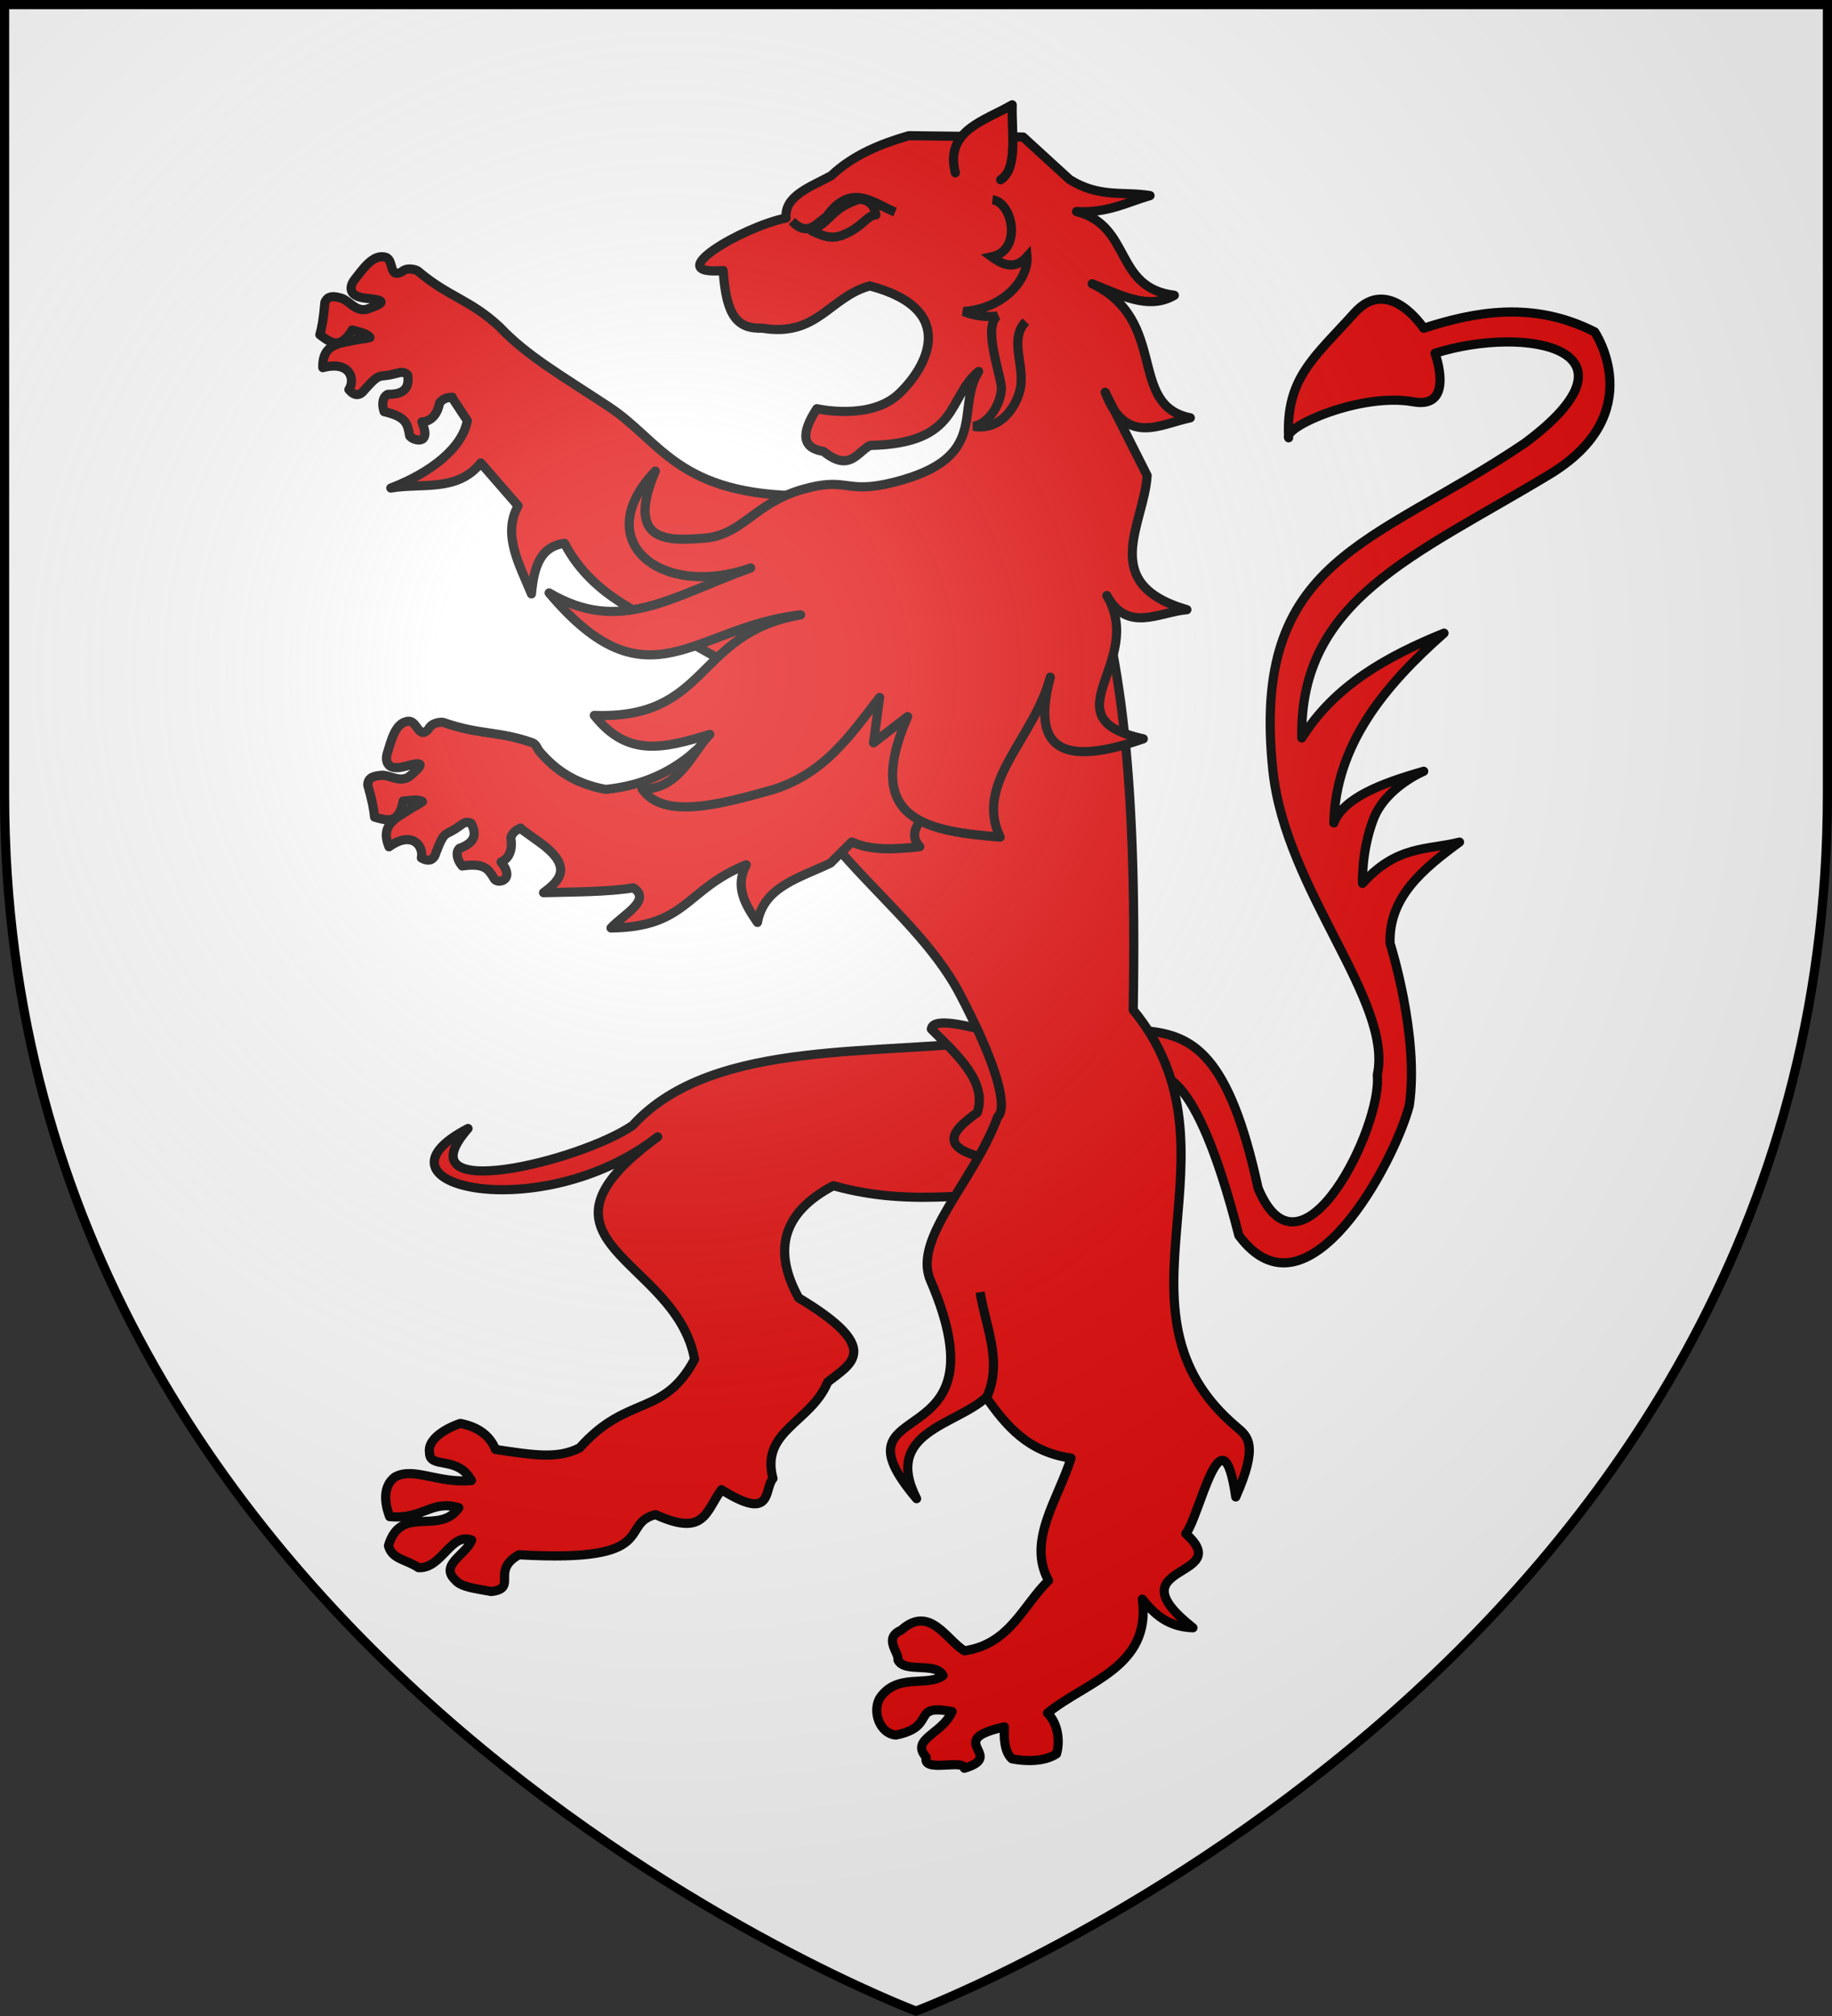
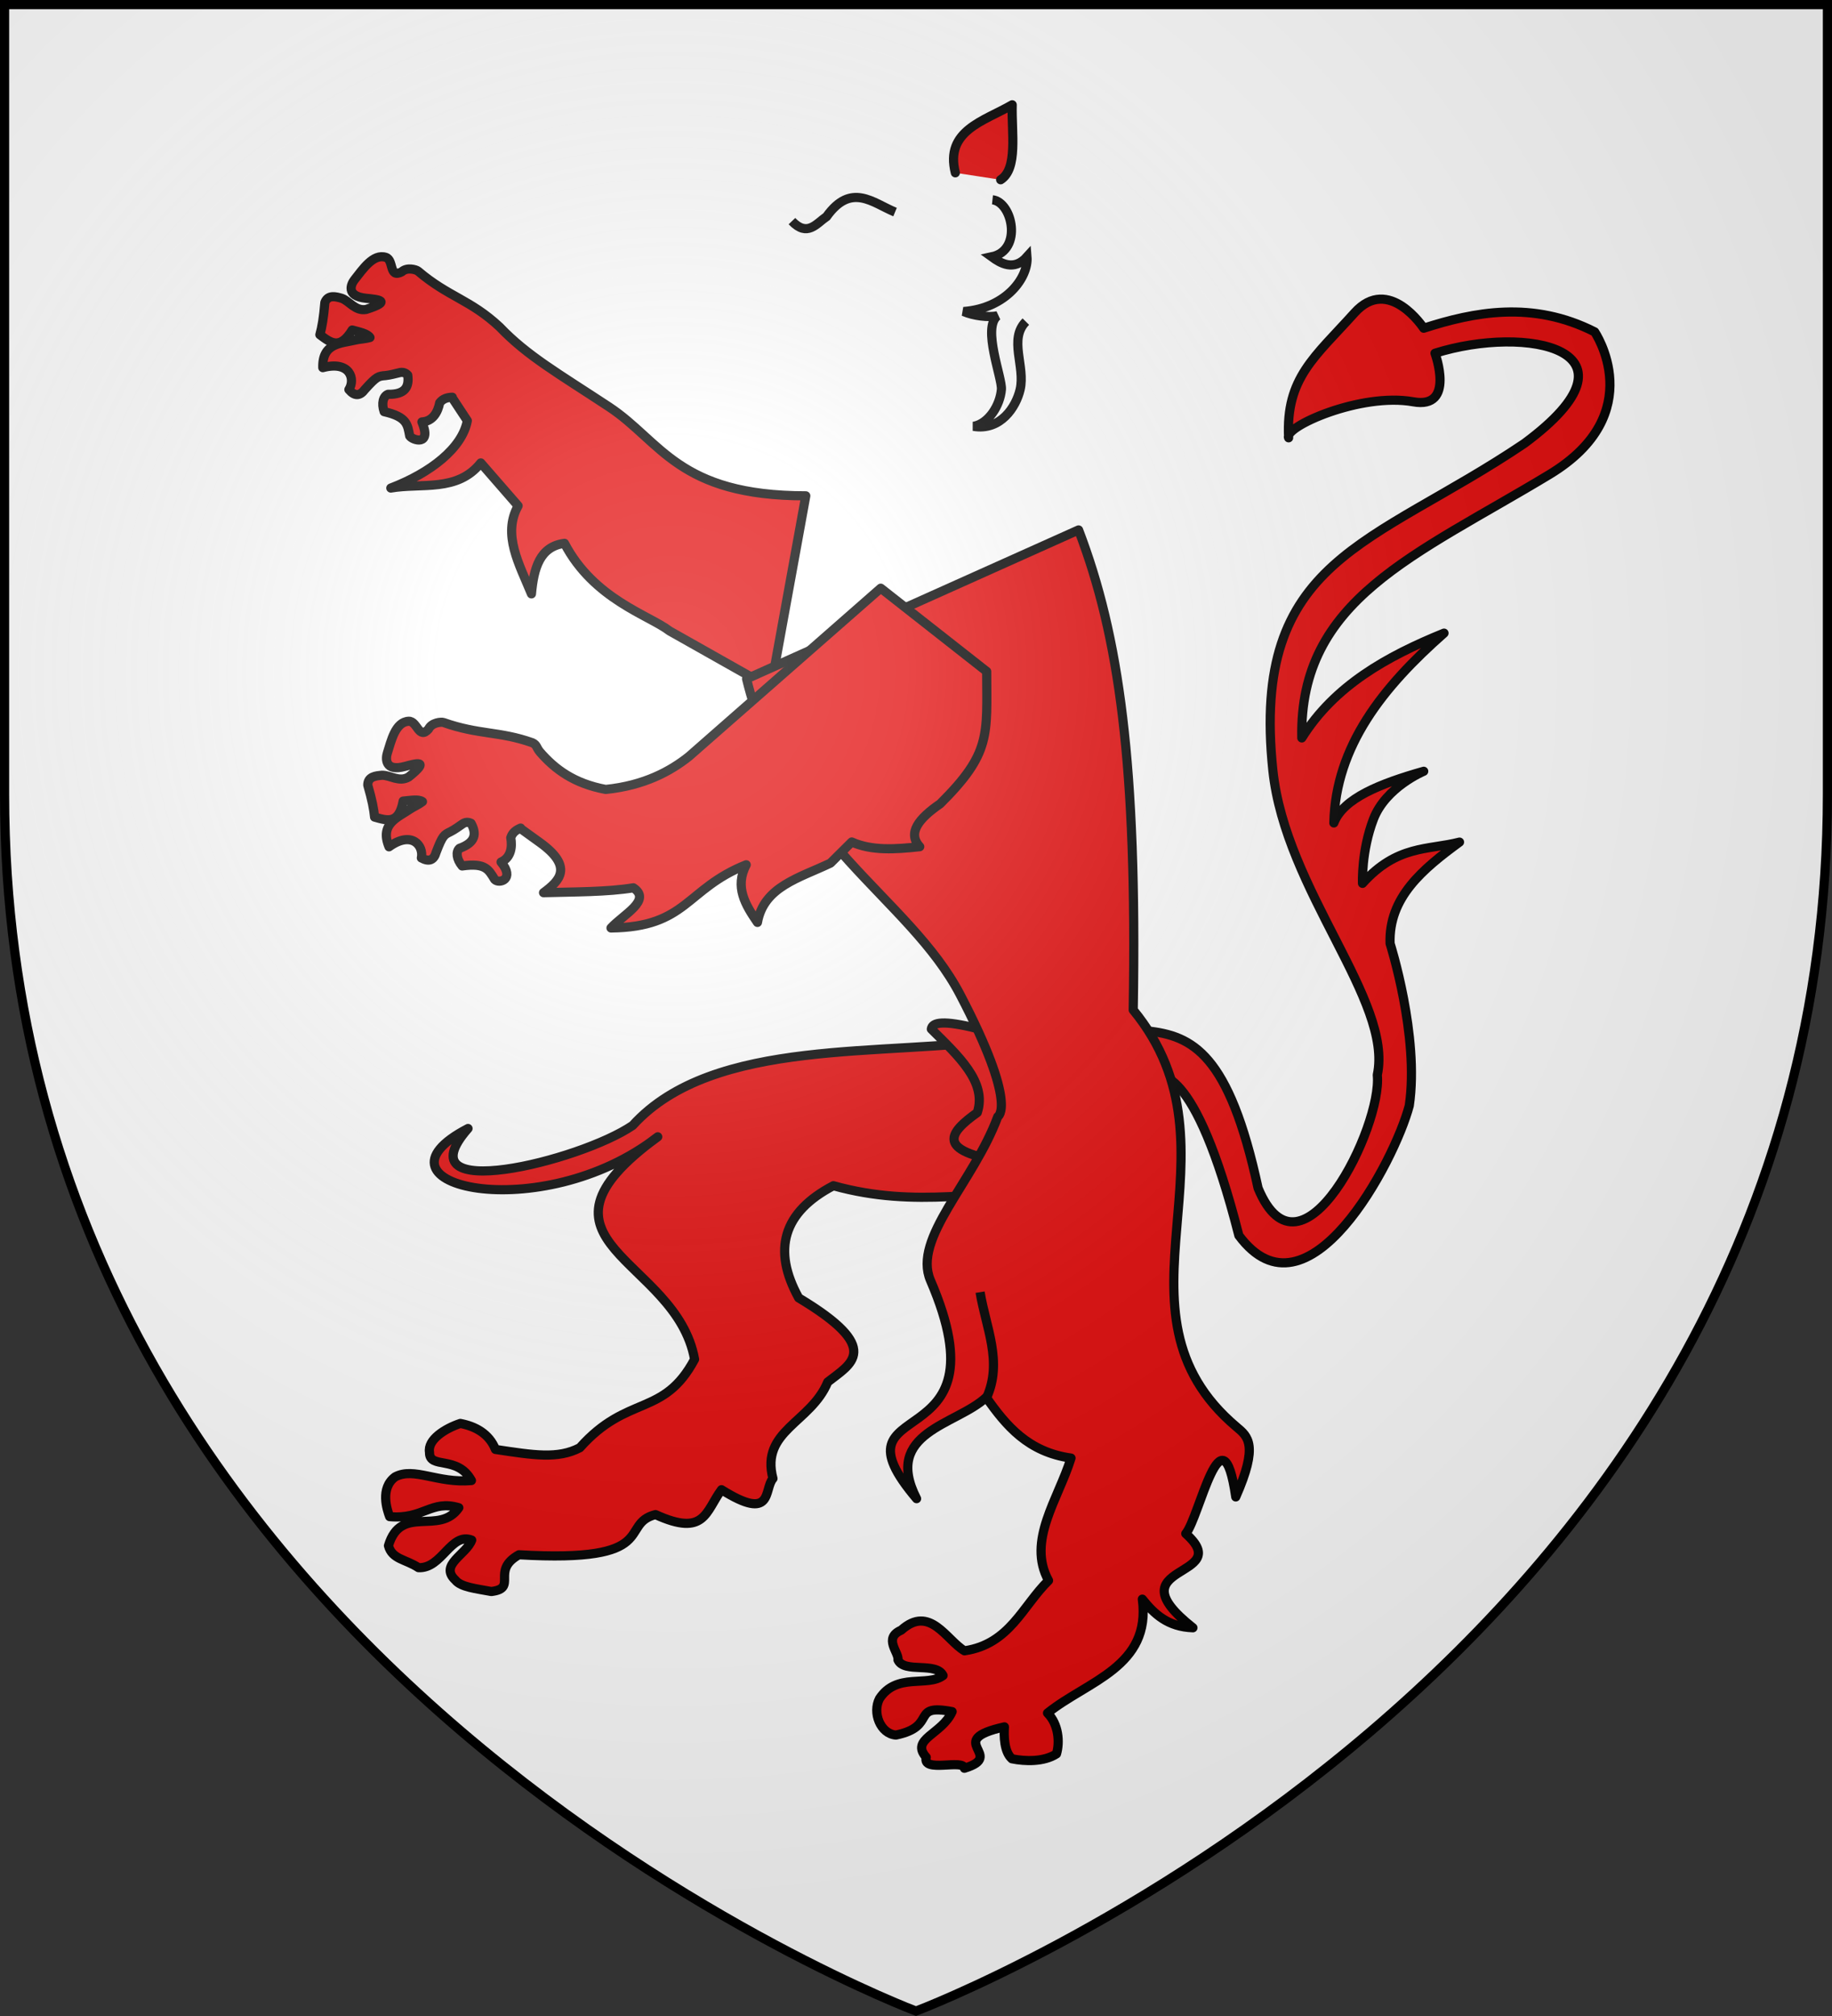
<svg xmlns="http://www.w3.org/2000/svg" xmlns:xlink="http://www.w3.org/1999/xlink" xml:space="preserve" width="600" height="660" viewBox="-300 -300 600 660">
  <rect x="-300" y="-300" width="600" height="660" fill="#333333" stroke="none" />
  <defs>
    <radialGradient id="b" cx="-80" cy="-80" r="405" gradientUnits="userSpaceOnUse">
      <stop offset="0" style="stop-color:#fff;stop-opacity:.31" />
      <stop offset=".19" style="stop-color:#fff;stop-opacity:.25" />
      <stop offset=".6" style="stop-color:#6b6b6b;stop-opacity:.125" />
      <stop offset="1" style="stop-color:#000;stop-opacity:.125" />
    </radialGradient>
    <path id="a" d="M-298.5-298.5h597V-40C298.5 246.2 0 358.39 0 358.39S-298.5 246.2-298.5-40z" />
  </defs>
  <use xlink:href="#a" fill="#e20909" style="fill:#fff" />
  <g style="stroke-width:2.062;stroke-dasharray:none">
    <path d="M163.69 211.1c-27.19 4.25-65.936-.62-84.249 19.55-11.863 8.11-52.202 17.96-37.059.69-24.705 12.82 16.436 22.36 42.703 1.87-32.641 23.79 4.17 27.12 8.292 50.06-6.993 13.1-15.056 7.79-25.829 19.9-4.959 2.58-10.385 1.67-18.992.38-1.423-3.58-4.561-5.21-7.912-5.85-3.452 1.15-7.434 3.66-6.931 6.51-.09 3.89 6.275.55 9.435 6.34-7.609.68-12.917-3.09-17.164-.83-3.466 2.54-1.828 7.44-1.248 8.95 7.56.69 9.381-3.86 15.574-2-4.36 6.35-13.052-.9-15.841 8.54.819 3.09 3.876 3.03 6.756 4.94 5.279.28 7.289-8.02 11.985-6.2-1.186 3.27-7.384 5.57-3.682 9 1.26 1.6 4.669 1.92 8.095 2.57 6.088-.73-.221-4.67 6.223-8.27 32.191 1.88 22.343-6.91 30.736-9.04 11.167 5.1 11.257-.73 14.855-5.6 11.793 7.39 9.473-.15 11.583-2.51-2.85-10.79 8.54-12.54 12.33-21.72 5.14-4.08 12.67-7.42-6.54-18.93-5.97-10.83-3.53-19.3 7.81-25.24 18.79 5.23 33.72.9 50.57 1.35zM16.848 40.329c-.738.923-2.167 3.738 2.66 4.22 2.526.253 5.977.571-.07 2.5-2.437.428-3.771-1.895-5.468-2.5-1.309-.379-3.113-.899-3.813.938-.267 3.307-.662 5.648-1.125 7.25 2.397 1.796 4.482 3.501 7.281-1.063 1.576.445 3.417.781 4 1.688-1.144.336-2.342.352-3.218.562-3.293.791-7.56.64-7.406 6.219 6.202-1.629 7.368 2.648 5.874 4.938 1.27 1.513 2.472 1.497 3.594-.03 2.738-3.056 3.067-2.971 4.656-3.125 1.127-.11 2.187-.441 3.032-.625.883-.253 1.515.03 1.968.531.355 2.575-.511 4.387-4.437 4.312-1.075.396-1.531 2.024-.875 3.907 5.195 1.184 5.264 2.932 5.75 5.468.609.956 5.07 2.404 2.75-3.156 2.496-.144 3.604-2.274 4-4.312.772-.988 1.777-1.206 2.844-1.25l-.06.06 3.438 5.219C41.072 78.249 33.945 83.822 25 87.237c6.957-1.2 14.981.966 20.25-5.656l8.406 9.656c-3.596 6.474.271 13.153 3 19.813.521-5.71 1.833-10.65 7.438-11.375 6.599 12.615 19.044 16.155 23.656 19.715l22.78 12.85 7.88-43.253c-28.797 0-32.513-12.249-44.316-20.031-11.333-7.473-18.389-11.455-24.6-17.969-6.655-6.199-11.466-6.693-18.369-12.562-.397-.338-2.509-.951-3.654.154-2.946 1.539-1.733-2.63-3.571-3.241-2.87-.955-5.295 2.794-7.052 4.991M195.96 219.43c1.7-.28 9.83-3.62 19.93 35.98 15.46 20.81 35.09-16.78 38.36-29.21 2.31-15.66-4.32-36.49-4.32-36.49-.35-10.39 7.35-16.74 15.63-22.81-7.16 1.83-14.02.61-21.84 9.28 0 0-.3-7.27 2.48-14.48 2.77-7.2 11.3-10.74 11.3-10.74-9.75 2.77-18.12 6.06-20.23 11.63.4-17.33 11.07-30.62 24.8-42.71-12.91 5.24-24.68 11.83-32.01 23.58-.63-31.22 25.54-41.02 55.75-59.285 22.67-13.708 10.17-32.081 10.17-32.081-14-7.117-27.22-4.456-38.48-.821 0 0-7.85-12.041-15.58-3.454-8.95 9.96-15.5 14.632-14.83 28.111-1.2-2.433 16.21-10.235 28.06-8.1 9.54 1.718 4.89-10.925 4.89-10.925 20.61-6.492 48.7-.883 20.13 20.282-34.31 23.143-61.66 25.693-56.63 73.543 2.85 27.18 27.1 51.84 23.51 68.57 1.18 11.48-17.11 48.93-26.83 25.46-6.54-30.22-14.71-34.33-25.08-35.39z" style="fill:#e20909;fill-rule:evenodd;stroke:#000;stroke-width:2.062;stroke-linecap:round;stroke-linejoin:round;stroke-miterlimit:4;stroke-dasharray:none;stroke-opacity:1" transform="matrix(1.455 0 0 1.455 -208.38 -267.15)" />
    <path d="M146.67 208.97c5.99 5.98 12.61 11.9 10.34 18.79-6.27 4.46-9.69 8.66 6.25 11.08l6.13-15.7-12.51-14.32c-7.31-1.83-10.02-1.45-10.21.15" style="fill:#e20909;fill-rule:evenodd;stroke:#000;stroke-width:2.062;stroke-linecap:round;stroke-linejoin:round;stroke-miterlimit:4;stroke-dasharray:none;stroke-opacity:1" transform="matrix(1.455 0 0 1.455 -208.38 -267.15)" />
    <path d="M105.08 130.17c8.98 36.75 36.57 49.05 48.08 71.06 13.14 25.14 8.46 27.45 8.46 27.45-5.49 14.83-19.22 27.39-15.15 36.83 17.8 41.24-23.72 24.83-3.12 49.12-7.67-15.02 8.92-16.5 15.67-22.8 4.48 6.39 9.44 12.32 19.09 13.67-2.84 9.22-9.98 18.61-5.06 27.55-5.85 5.72-8.75 14.33-18.92 15.81-4.04-2.36-7.79-10.44-14.23-4.65-4.15 1.82-.46 5.03-.74 6.7 1.38 3.06 8.6.37 10.15 3.51-3.51 2.65-10.43-.72-14.31 5.2-1.66 3.13.18 7.93 3.7 8.2 9.53-1.97 3.05-7.11 12.65-5.27-2.28 5.13-9.53 6.14-5.83 10.27-.97 3.6 8.37.32 8.59 2.47 9.61-2.92-4.99-6.2 9.01-9.31-.14 2.04-.1 5.59 1.69 7.18 2.93.6 7.19.74 10.03-1.11.78-2.64.48-6.67-2.02-9.18 8.94-7.21 23.38-10.39 21.34-25.63 2.67 3.35 5.76 6.25 11.39 6.44-18.54-14.64 9.92-10.92-1.61-21.18 3.08-3.61 8.19-29.37 11.25-8.26 5.18-11.71 2.72-13.61.24-15.69-31.22-26.27 2.92-61.91-23.32-93.88.92-55.37-3.18-84.2-12.3-108.005z" style="fill:#e20909;fill-rule:evenodd;stroke:#000;stroke-width:2.062;stroke-linecap:round;stroke-linejoin:round;stroke-miterlimit:4;stroke-dasharray:none;stroke-opacity:1" transform="matrix(1.455 0 0 1.455 -208.38 -267.15)" />
    <path d="m135.28 109.77-43.186 37.87c-4.178 3.32-10.051 6.53-18.719 7.41-7.151-1.33-11.46-4.57-14.812-8.44-.849-1.02-.642-1.56-1.688-2.06-7.433-2.64-12.024-1.75-20-4.56-.491-.18-2.7 0-3.375 1.47-2.202 2.49-2.534-1.84-4.469-1.75-3.022.13-3.956 4.47-4.812 7.15-.36 1.13-.681 4.28 4 3 2.449-.66 5.772-1.59.812 2.38-2.124 1.27-4.199-.42-6-.38-1.358.12-3.221.25-3.219 2.22.933 3.18 1.392 5.53 1.532 7.19 2.88.82 5.453 1.67 6.437-3.6 1.631-.14 3.475-.51 4.344.13-.949.72-2.069 1.18-2.813 1.69-2.792 1.91-6.855 3.31-4.718 8.47 5.211-3.74 7.858-.18 7.281 2.5 1.726.96 2.842.51 3.344-1.32 1.465-3.83 1.789-3.88 3.219-4.59 1.013-.51 1.87-1.18 2.593-1.66.735-.55 1.428-.52 2.032-.22 1.25 2.28 1.099 4.3-2.594 5.63-.863.75-.692 2.44.594 3.97 5.274-.75 5.952.83 7.312 3.03.95 1.07 4.697 0 1.438-3.91 2.279-1.02 2.545-3.42 2.187-5.47.368-1.19 1.238-1.76 2.219-2.18l-.03.1 4.343 3.13c7.676 5.52 4.448 8.65.844 11.31 6.957-.2 14.318-.13 20.219-1.1 4.223 2.79-2.241 5.99-5.031 9.04 17.149-.2 16.797-8.78 30.436-14.22-2.64 5.01-.19 9.01 2.53 12.97 1.42-8.07 9.45-10 16.44-13.35l4.78-4.75c4.48 2.02 9.85 1.66 15.31 1.06-2.8-3.05-.28-6.31 4.6-9.65 11.51-11.44 10.5-15.41 10.47-29.78z" style="fill:#e20909;fill-rule:evenodd;stroke:#000;stroke-width:2.062;stroke-linecap:round;stroke-linejoin:round;stroke-miterlimit:4;stroke-dasharray:none;stroke-opacity:1" transform="matrix(1.455 0 0 1.455 -208.38 -267.15)" />
-     <path d="m135.02 134.35-1.36 10.22 7.67-5.92c-10.34 23.74 4.86 25.77 20.83 27.13-5.95-12.27 7.68-22.17 11.29-36-3.62 13.64-.21 21.3 20.93 13.88-21.8-4.77.7-17.09-8.2-32.24 4.61 8.49 11.7 3.74 18.01 3.18-20.15-5.86-9.6-19.234-8.95-30.187l-9.45-18.737c4.65 12.152 12.2 7.24 19.17 5.757-14.27-2.879-4.75-21.803-22.08-30.165 6.3 2.506 12.7 6.012 18.48 2.598-13.72-1.712-9.47-15.644-22.01-18.841 7.07.386 11.33-2.083 16.54-3.594-5.99-.994-11.43.568-18.11-3.625l-10.44-9.544-25.74-.31c-6.39 1.851-12.48 4.317-17.46 8.99-4.64 2.565-10.59 4.491-10.17 9.534-9.9 2.017-28.603 13.041-14.156 11.817.676 10.328 3.236 13.151 8.796 12.973 12.46 2.055 15.08-7.001 24.21-9.514 20.54 5.398 12.44 18.792 6.48 24.342-6.47 6.032-18.4 3.289-18.4 3.289-3.74 5.695-3.24 8.895 1.49 9.599 5.82 4.741 7.5.272 10.46-1.328 20.39-.443 17.27-10.701 24.46-16.654-5.34 8.595 2.79 19.422-19.07 24.934-11.29 2.851-10.17-1.452-20.84 1.692-10.66 3.145-13.34 10.239-21.819 10.885-7.579.578-18.054 1.443-11.042-15.082C69.484 99.161 85.812 112.29 106 105.22c-18.14 6.55-29.392 14.99-45.367 5.61 22.344 26.49 32.523 7.58 56.617 4.94-23.875 4.12-20.457 23.56-46.448 22.62 7.493 9.48 15.502 7.47 26.012 4.27-3.853 3.88-6.904 12.54-15.246 12.29 4.816 6.93 17.511 3.45 28.462.43 12.46-3.44 18.48-12.67 24.99-21.03" style="fill:#e20909;fill-rule:evenodd;stroke:#000;stroke-width:2.062;stroke-linecap:round;stroke-linejoin:round;stroke-miterlimit:4;stroke-dasharray:none;stroke-opacity:1" transform="matrix(1.455 0 0 1.455 -208.38 -267.15)" />
    <path d="M152.07 16.306c-2.4-9.521 6.42-11.605 12.8-15.303-.17 6.329 1.33 14.364-2.6 16.867" style="fill:#e20909;fill-rule:evenodd;stroke:#000;stroke-width:2.062;stroke-linecap:round;stroke-linejoin:round;stroke-miterlimit:4;stroke-dasharray:none;stroke-opacity:1" transform="matrix(1.455 0 0 1.455 -208.38 -267.15)" />
-     <path d="M119.78 29.402c3.05 1.417 4.84 1.874 7.34.744 4.08-1.701 5.08-4.306 7.07-4.377-.37-1.68-.9-3.264-3.72-3.534-6.29 2.101-5.75 4.265-10.69 7.167" style="fill:none;fill-opacity:1;fill-rule:evenodd;stroke:#000;stroke-width:2.062;stroke-linecap:round;stroke-linejoin:round;stroke-miterlimit:4;stroke-dasharray:none;stroke-opacity:1" transform="matrix(1.455 0 0 1.455 -208.38 -267.15)" />
    <path d="M160.43 22.381c4.49.475 6.86 11.35-.17 12.829 1.93 1.404 4.98 3.31 7.94 0 .37 4.556-4.62 11.584-14.27 12.306 2.19.961 5.62 1.395 7.63.96-3.5 2.679 1.09 13.979.88 16.582-.29 3.555-2.89 7.724-6.29 8.292 6.09 1.04 9.58-4.334 10.5-8.261 1.22-5.24-2.62-11.344 1.29-15.304M115.29 27.18c3.47 3.625 5.48.566 7.8-1.027 5.54-7.741 10.41-3.072 15.41-1.01M159.11 291.9c3.68-8.07-.19-15.86-1.47-23.74" style="fill:none;stroke:#000;stroke-width:2.062;stroke-linecap:butt;stroke-linejoin:miter;stroke-miterlimit:4;stroke-dasharray:none;stroke-opacity:1" transform="matrix(1.455 0 0 1.455 -208.38 -267.15)" />
  </g>
  <use xlink:href="#a" fill="url(#b)" />
  <use xlink:href="#a" style="fill:none;stroke:#000;stroke-width:3" />
</svg>